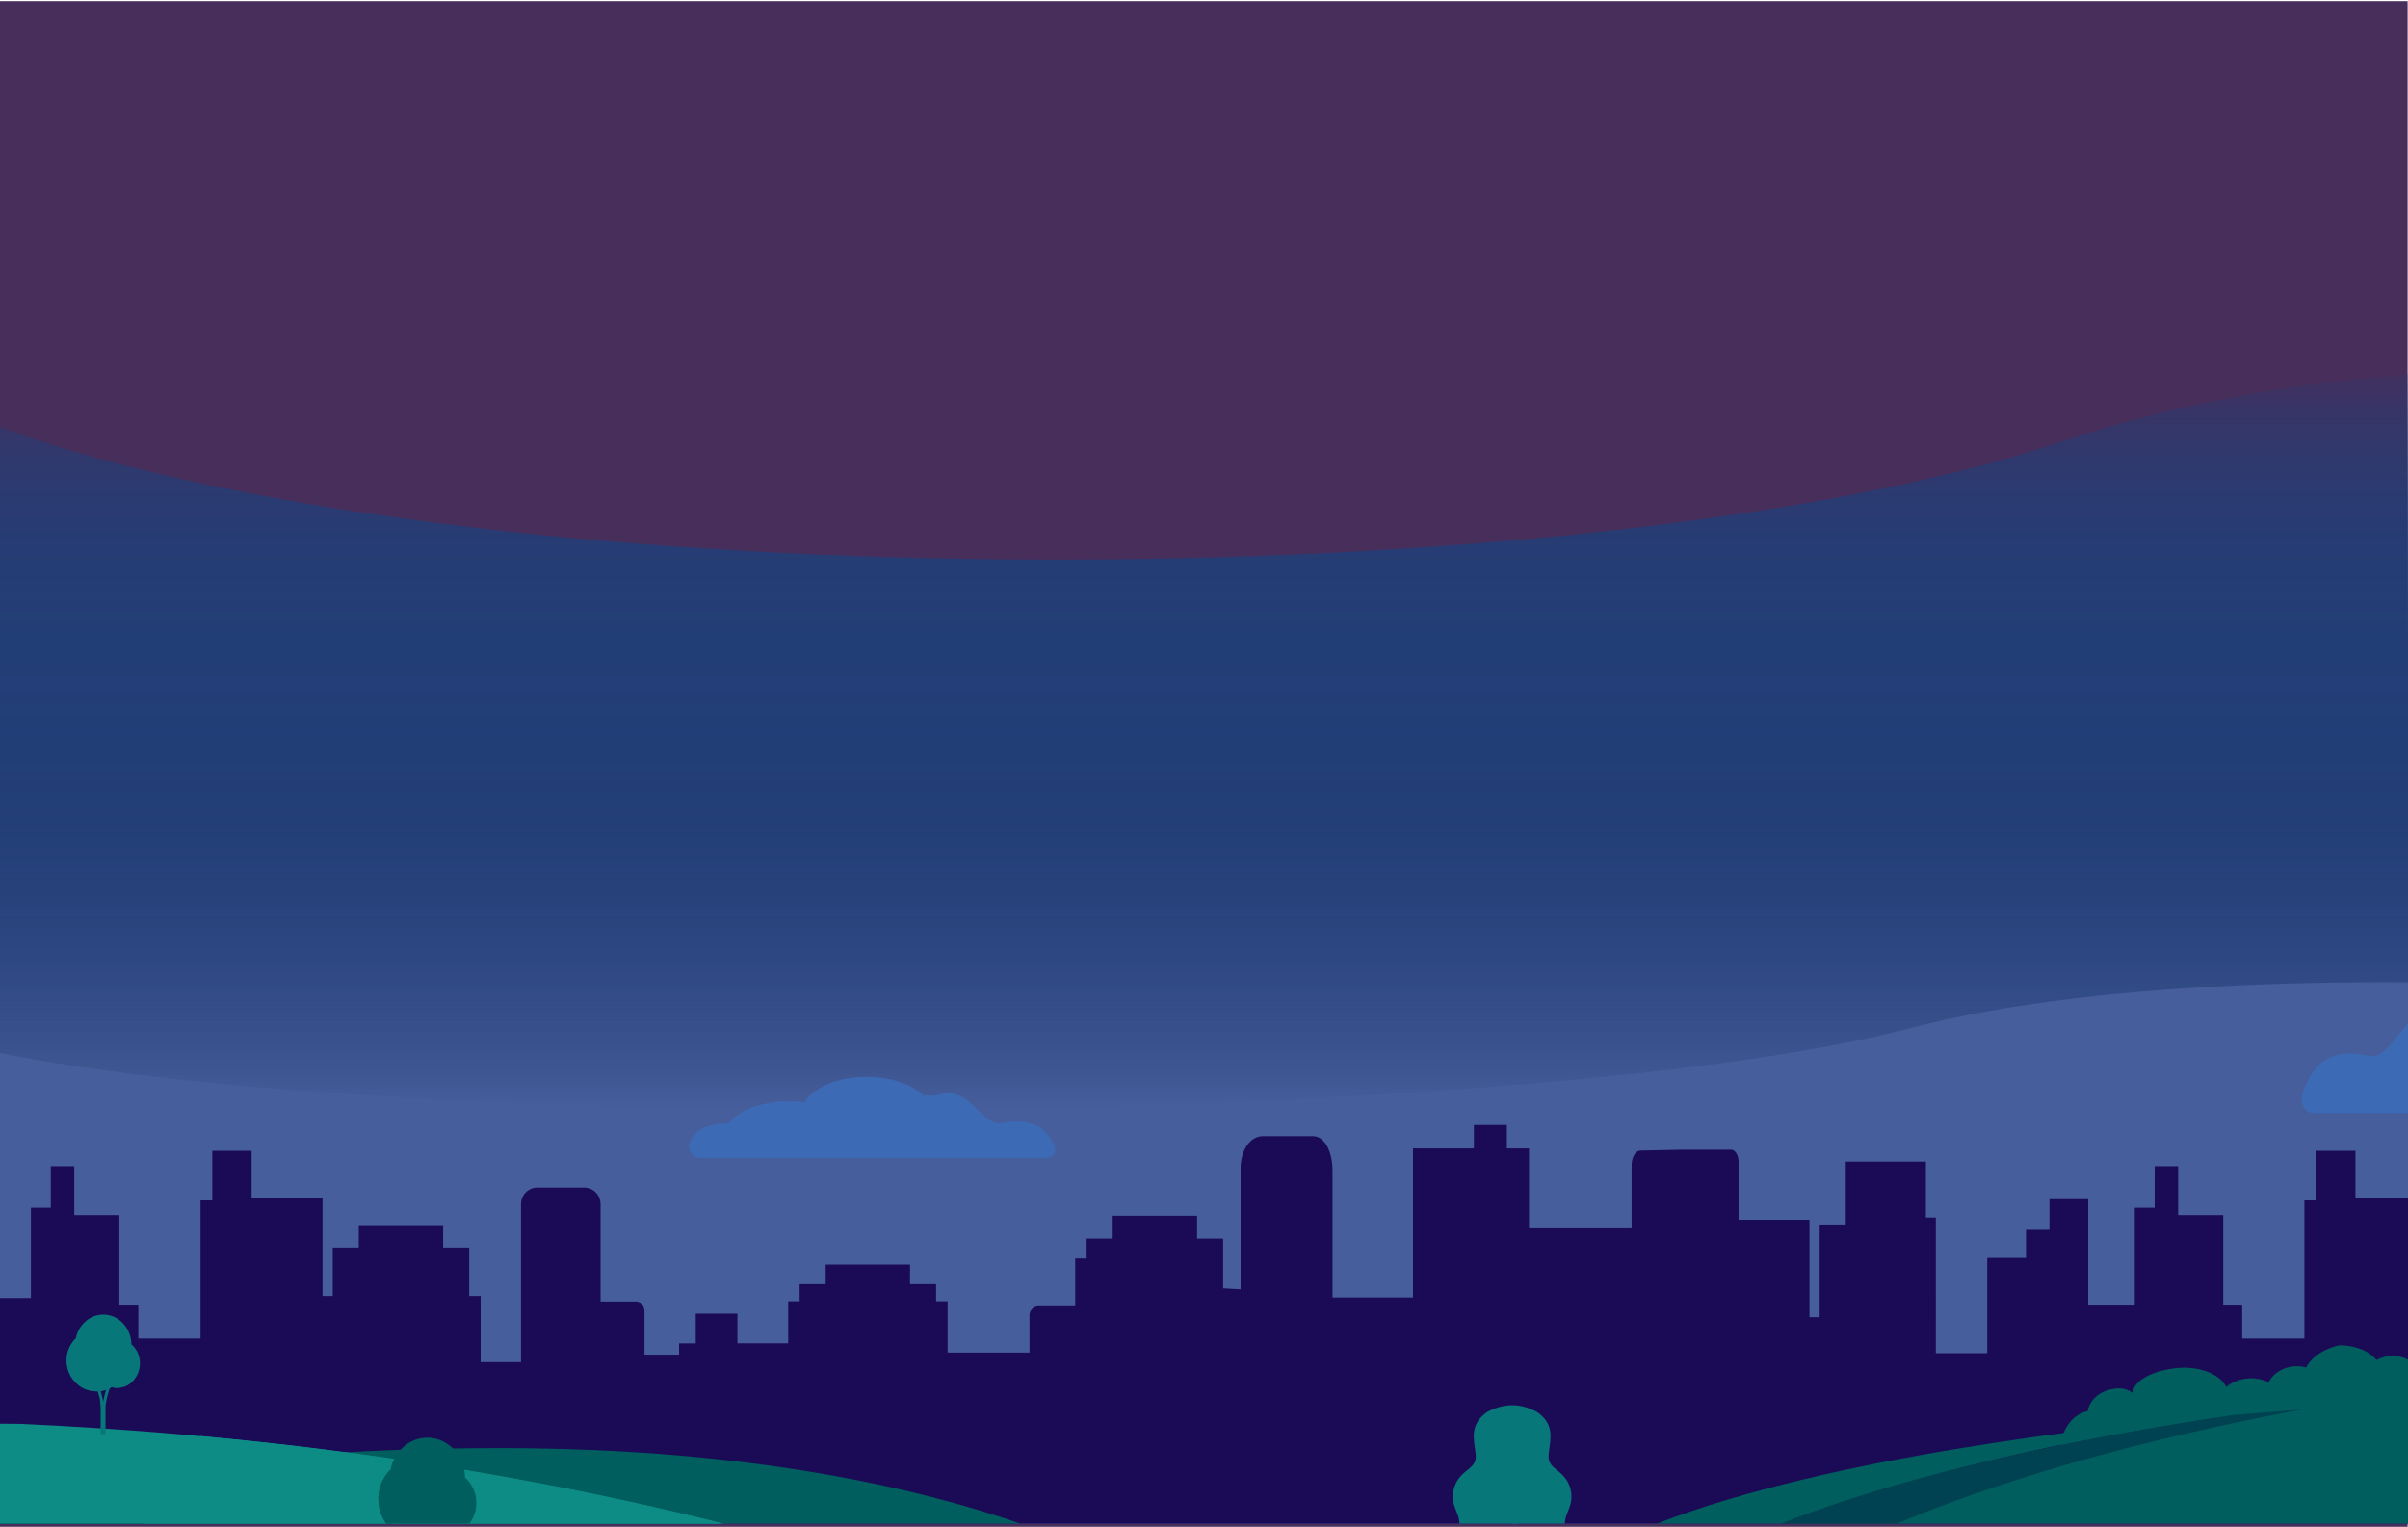
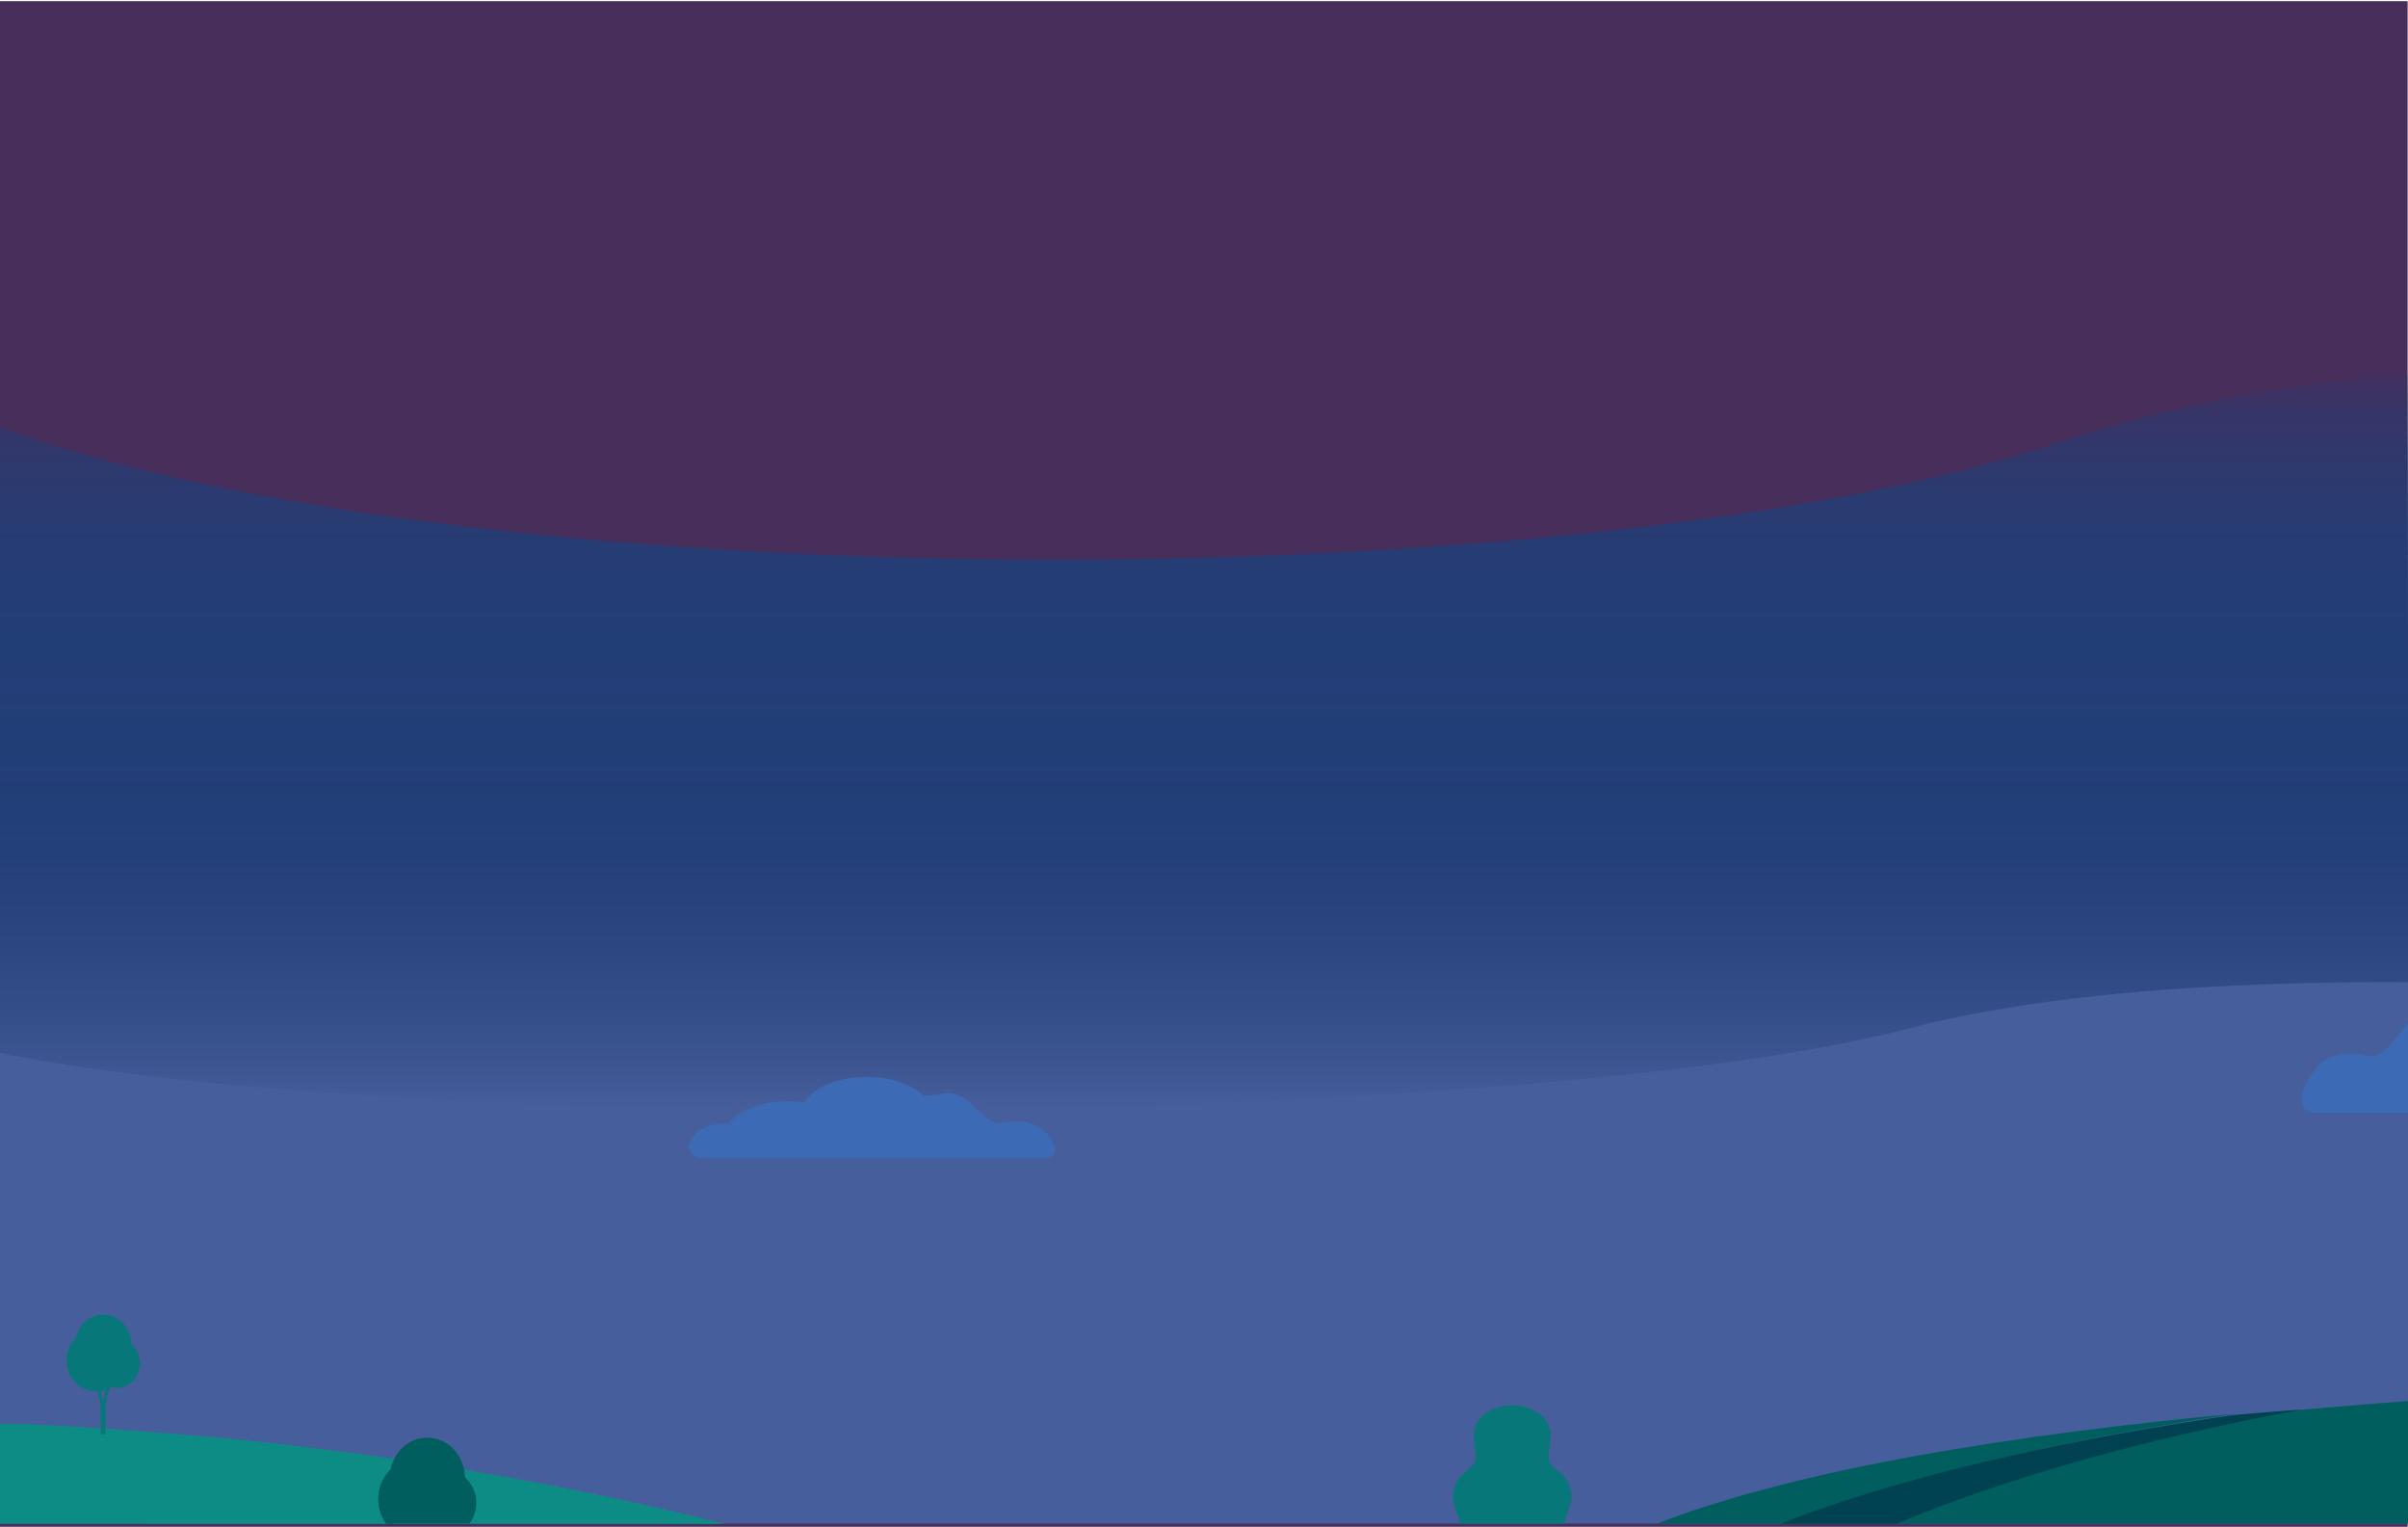
<svg xmlns="http://www.w3.org/2000/svg" width="2423" height="1536" viewBox="0 0 2423 1536">
  <defs>
    <style>.a{fill:none;}.b{fill:#2a2a72;}.c{fill:#fcf99a;}.d{fill:#472e5b;}.e{clip-path:url(#a);}.f{fill:#465e9b;}.g{fill:url(#b);}.h{fill:#1b0a56;}.i{fill:#005e5e;}.j{fill:#0d8c85;}.k{fill:#08777a;}.l{fill:#004251;}.m{fill:#3c6ab5;}</style>
    <clipPath id="a">
      <rect class="a" x="-811.32" y="-925.54" width="4139.86" height="2458.37" />
    </clipPath>
    <linearGradient id="b" x1="1165.75" y1="1116.26" x2="1165.75" y2="352.94" gradientUnits="userSpaceOnUse">
      <stop offset="0" stop-color="#223e77" stop-opacity="0" />
      <stop offset="0.05" stop-color="#223e77" stop-opacity="0.22" />
      <stop offset="0.13" stop-color="#223e77" stop-opacity="0.5" />
      <stop offset="0.21" stop-color="#223e77" stop-opacity="0.72" />
      <stop offset="0.29" stop-color="#223e77" stop-opacity="0.88" />
      <stop offset="0.38" stop-color="#223e77" stop-opacity="0.97" />
      <stop offset="0.47" stop-color="#223e77" />
      <stop offset="0.63" stop-color="#223e77" stop-opacity="0.98" />
      <stop offset="0.72" stop-color="#223e77" stop-opacity="0.91" />
      <stop offset="0.8" stop-color="#223e77" stop-opacity="0.8" />
      <stop offset="0.86" stop-color="#223e77" stop-opacity="0.63" />
      <stop offset="0.92" stop-color="#223e77" stop-opacity="0.42" />
      <stop offset="0.97" stop-color="#223e77" stop-opacity="0.16" />
      <stop offset="1" stop-color="#223e77" stop-opacity="0" />
    </linearGradient>
  </defs>
  <polygon class="b" points="694.28 180.59 719.84 198.47 750.95 196.2 741.84 226.03 753.62 254.91 722.43 255.47 698.6 275.6 688.43 246.11 661.92 229.66 686.83 210.88 694.28 180.59" />
  <circle class="c" cx="1667.39" cy="59.84" r="4.48" />
  <circle class="c" cx="2271.1" cy="155.64" r="4.48" />
  <polyline class="d" points="2422.63 438.08 2422.63 1537.16 -0.37 1537.16 -0.37 1.15 2422.63 1.15" />
  <g class="e">
    <rect class="f" x="-763.18" y="661.71" width="3857.87" height="915.59" />
    <path class="g" d="M3094.69,1034.88s-774.43-105.28-1175,0-1702.36,111.69-2011.12,0-671.77,0-671.77,0V430.83s282.34-175.24,766.34,0S1599.82,603.29,2072.7,444.74s1022-13.91,1022-13.91Z" />
-     <path class="h" d="M2478,1233.45V1255h-26.22v48.7H2441.5v-98h-71.4v-47.93h-39.56v49.88h-11.8v138.88h-62.62v-33.18h-19.06v-91h-45.38v-49.16h-23.59V1215h-20v98.33h-46.87V1206.4h-39v30.72h-23.59v28.27h-39v95.87h-51.73V1224.83h-10v-56.24h-80.64v64.18H1831V1325h-10.24v-98H1749.4V1169.1c0-6.87-3.35-12.45-7.48-12.45h-50.71l-40.41.84c-5,0-9,6.69-9,14.93v63.24H1538.52v-80.31h-22.27v-23.57h-33.17v23.57H1421.8V1305.2h-81V1178c0-19.14-7.51-35-19.91-35h-50.11c-12.4,0-22.45,13.58-22.45,32.72V1297l-17.57-1V1246h-26.22v-23h-84.9v23h-26.22V1266h-11.51v48.07h-37a9.12,9.12,0,0,0-9,9.26v37.32h-82.4V1309H941.93v-17.19H915.7v-19.7H830.82v19.7H804.6V1309H793.08v42.33H742V1321.5H700.07v29.86H683.3v11.37H648.47v-43.25c0-5.64-3.8-10.21-8.47-10.21H604.29v-97.72c0-9.28-7.28-16.8-16.25-16.8H540.49c-9,0-16.25,7.52-16.25,16.8v158.69H483.62v-66.51H472.11V1255H445.88v-21.58H361V1255H334.77v48.7H324.54v-98H253.15v-47.93H213.58v49.88h-11.8v138.88H139.16v-33.18H120.1v-91H74.73v-49.16H51.13V1215h-20v90.8H-20.48V1155.94H-81.76v-23.57h-33.16v23.57h-22.27v80.32H-240.5V1173c0-8.24-4-14.92-9-14.92l-40.4-.84H-340.6c-4.13,0-7.48,5.58-7.48,12.45v57.88h-71.39v98.05H-429.7v-92.26h-26.23v-64.18h-80.63v56.24h-10v136.43h-51.73V1266h-39v-28.27h-23.6V1207h-39v106.94h-63.26V1706l3257.75.19V1233.45Z" />
-     <path class="i" d="M1238.79,1647.19c-94.47-85.07-329.61-190.38-736.21-190.38-294,0-547.63,44.55-665.65,109v162.83c118,64.42,371.69,109,665.65,109C909.18,1837.58,1319.34,1719.74,1238.79,1647.19Z" />
    <path class="j" d="M1057.92,1638.83q-53-21.09-109.37-40.39c-243.2-83.26-531.25-140.57-843.66-161.31q-42.12-2.81-84.78-4.72c-19.31-.85-764.13-1.54-783.29-2.11v190.08C-676.36,1619.43,1002.71,1635.71,1057.92,1638.83Z" />
    <path class="j" d="M205.54,1609.22a105,105,0,0,1,1.22,14c317.36,4.61,814.19,13.42,853.3,15.63q-53-21.09-109.37-40.39c-209.59-71.76-452.51-124.21-715.61-150.62-28.5,24.43-43.89,50.88-43.77,80.36C191.16,1554.72,202.09,1582.83,205.54,1609.22Z" />
    <path class="j" d="M205.54,1609.22c-3.45-26.39-14.38-54.5-14.23-81-.12-29.48,15.27-55.93,43.77-80.36q-16.59-1.66-33.29-3.2c-27,20.36-43.5,41.82-51,66.58-9.74,31.65-4.45,65.1-10.14,95.06a96,96,0,0,1-5.51,15.92c22.54.31,46.53.65,71.63,1A105,105,0,0,0,205.54,1609.22Z" />
    <path class="i" d="M426,1546.75c1,5.13,2.88,10.43,3.56,16.15l.33.31a156.2,156.2,0,0,1,4.25-17.66l2-7,3.21,3.78-2,7a126.92,126.92,0,0,0-4.43,19.59h0v38.18h-6.6v-35.48c-.15-2.91-.39-5.79-.68-8.65-.05-.46-.1-1-.14-1.46-.58-4-2.2-8-3-12-.71-3.72-1.45-7.56-2.06-11.57l3.55-2.25C424.64,1539.43,425.35,1543.15,426,1546.75Z" />
    <path class="i" d="M380.71,1508.07A41.56,41.56,0,0,1,393,1478.33c3.72-18.59,19.22-32,37-32,20.63,0,37.5,17.89,37.82,40a33.66,33.66,0,0,1,11.43,25.62c0,18.13-13.74,32.89-30.63,32.89a28.31,28.31,0,0,1-7.33-1,39.38,39.38,0,0,1-20.31,5.66C398.76,1549.46,380.71,1530.9,380.71,1508.07Z" />
    <path class="i" d="M393,1478.34s-8.31,16.25-8.31,25.76c0,22.82,18.05,41.39,40.23,41.39,7.15,0,10.12-1.5,16.27-5.2,2.39.63,8.89.5,11.37.5a29.18,29.18,0,0,0,18.84-7,29.71,29.71,0,0,1-22.8,11,28.31,28.31,0,0,1-7.33-1,39.38,39.38,0,0,1-20.31,5.66c-22.18,0-40.23-18.56-40.23-41.39A41.56,41.56,0,0,1,393,1478.34Z" />
    <path class="k" d="M101,1397.62c.74,3.84,2.15,7.8,2.66,12.09l.24.22a119.9,119.9,0,0,1,3.18-13.2l1.52-5.25,2.41,2.82-1.52,5.27a94.8,94.8,0,0,0-3.31,14.66h0v28.54h-4.93v-26.53c-.12-2.18-.29-4.33-.51-6.47,0-.34-.07-.71-.1-1.09-.44-3-1.65-6-2.23-9-.54-2.78-1.08-5.65-1.54-8.65l2.65-1.69C100,1392.15,100.48,1394.93,101,1397.62Z" />
    <path class="k" d="M67.1,1368.69a31.09,31.09,0,0,1,9.17-22.24c2.79-13.91,14.38-24,27.67-24,15.43,0,28,13.38,28.29,29.9a25.21,25.21,0,0,1,8.55,19.16c0,13.57-10.29,24.6-22.92,24.6a21.57,21.57,0,0,1-5.48-.71,29.42,29.42,0,0,1-15.19,4.23C80.59,1399.65,67.1,1385.76,67.1,1368.69Z" />
    <path class="k" d="M76.27,1346.45s-6.21,12.16-6.21,19.28c0,17.06,13.5,31,30.09,31,5.35,0,7.57-1.13,12.17-3.9,1.79.48,6.65.37,8.5.37a21.81,21.81,0,0,0,14.1-5.22,22.23,22.23,0,0,1-17.06,8.19,21.57,21.57,0,0,1-5.48-.71,29.42,29.42,0,0,1-15.19,4.23c-16.6,0-30.09-13.89-30.09-31A31.1,31.1,0,0,1,76.27,1346.45Z" />
    <path class="i" d="M2251.34,1422c-108.48,10.21-216.8,23.33-323.78,42.73-51,9.26-101.62,20-151.48,33.3s-99.23,29-145.53,50.48c-44.15,20.39-90.18,47.5-114.77,87.75h99c4.28,0,7.11-4.42,10.09-6.93q9.48-7.93,19.5-15.33c62.94-46.48,138.54-78.13,214.27-103.53,96.26-32.29,196.44-54.73,297-72.75q24.06-4.32,48.19-8.26,11.8-1.93,23.64-3.79c4-.63,7.93-1.24,11.9-1.86,3.8-.58,8.15-1.81,12-1.81C2247.43,1422.35,2251.35,1422,2251.34,1422Z" />
-     <path class="i" d="M2615.18,1364.54c-6.06-15.52-26.12-19.43-39.44-14.42-4.06,1.54-5.61,3.34-8.25,5.87-5.4-13.18-27.16-17.14-48-14.91-23.26,2.49-41.71,14.81-45.61,29.15a40.25,40.25,0,0,0-42.76,4.56c-5.59-7.35-15.93-11.69-27.23-10.48a33.9,33.9,0,0,0-12.62,3.89c-7-9-21-14.76-37.31-14.91-15.88,3.59-28.41,12.19-33.46,22.48a34,34,0,0,0-13.14-1.14c-11.3,1.21-20.54,7.65-24.52,16a40.34,40.34,0,0,0-42.75,4.59c-6.73-13.21-27.28-21.35-50.54-18.86-20.83,2.22-41.31,10.71-43.91,24.73-3.1-1.91-5-3.34-9.26-4-14-2.09-32.89,6-35.67,22.44-33.41,8-29.23,56.41-29.23,56.41l291.87-31.22,291.87-31.22S2649.49,1365.25,2615.18,1364.54Z" />
    <path class="i" d="M2296,1420s.08.09.09.09C1991.67,1463.64,1735.5,1529,1609,1636.25h1485.7V1381C2817.57,1382.75,2555.9,1396.74,2296,1420Z" />
    <path class="l" d="M2245.63,1423.69h0c-281.45,41.72-517.53,108.43-634.5,211.13h121.72c105.62-92.87,329-169.42,583.47-216.9C2292.46,1419.84,2269,1421.52,2245.63,1423.69Z" />
    <path class="k" d="M2530.37,1528.58c-87.47,20.52-171,44.23-249.92,70.83,7.19,3.06,89.84,7.19,200.36,11.43q167.71-68.22,335.76-135.7C2717.39,1489.22,2621.73,1507.15,2530.37,1528.58Z" />
-     <path class="m" d="M929.09,1102.24C917.93,1091,896.55,1083.4,872,1083.4c-29.27,0-54,10.8-62.35,25.68a114.52,114.52,0,0,0-16.29-1.15c-27,0-50.2,9.19-60.14,22.3-24.15.13-34.41,7.6-39,18.62-3.47,8.39,3.24,16.24,11.43,16.24h346c8.2,0,12.78-6.27,8.44-14.73-9.14-17.82-24.49-25.57-52.14-20.58-20,3.61-32.25-38.49-63.71-28.54C939.23,1102.83,934,1101.59,929.09,1102.24Z" />
+     <path class="m" d="M929.09,1102.24C917.93,1091,896.55,1083.4,872,1083.4c-29.27,0-54,10.8-62.35,25.68a114.52,114.52,0,0,0-16.29-1.15c-27,0-50.2,9.19-60.14,22.3-24.15.13-34.41,7.6-39,18.62-3.47,8.39,3.24,16.24,11.43,16.24h346c8.2,0,12.78-6.27,8.44-14.73-9.14-17.82-24.49-25.57-52.14-20.58-20,3.61-32.25-38.49-63.71-28.54Z" />
    <path class="m" d="M2482.7,1017.38c14-18.3,40.87-30.7,71.73-30.7,36.76,0,67.87,17.6,78.3,41.84a112.76,112.76,0,0,1,20.47-1.87c33.93,0,63,15,75.53,36.35,30.32.21,43.21,12.38,48.94,30.35,4.36,13.67-4.06,26.46-14.35,26.46H2328.75c-10.3,0-16.06-10.23-10.6-24,11.48-29,30.75-41.66,65.48-33.53,25.14,5.89,40.51-62.73,80-46.51C2470,1018.34,2476.58,1016.32,2482.7,1017.38Z" />
-     <path class="k" d="M1520.73,1576.33c0-3.54,2.26-83.83,2.41-97.22h2.69c.4,37.67,2.41,97.7,2.41,97.7s.85,33.86,1.21,64.4q.27,24.22.56,48.44h-11v-.11q.3-26.2.6-52.42C1520,1606,1520.73,1576.33,1520.73,1576.33Z" />
    <path class="k" d="M1451.3,1562.57c.7-3,1.46-6.46,3.08-9.24,3.79-6.51,12.13-10.11,13.83-17.83s-3.68-15.33-5.36-22.7a30.38,30.38,0,0,1,6.67-27.39c7-8.2,16.67-10.2,15.34-22.43-1.52-14-5.37-26.23,6.1-37.89a34.81,34.81,0,0,1,2.73-2.52,23.26,23.26,0,0,1,4.72-3.12c15.83-7.64,30.31-7.75,46.36,0a23,23,0,0,1,4.72,3.12,35,35,0,0,1,2.74,2.52c11.46,11.66,7.62,23.9,6.1,37.89-1.33,12.23,8.37,14.23,15.34,22.43a30.37,30.37,0,0,1,6.66,27.39c-1.67,7.37-7.06,14.93-5.36,22.7s10,11.32,13.84,17.83c1.61,2.78,2.37,6.21,3.08,9.24,5.93,25.64-11.1,49.57-36.3,60.66-10.25,4.5-21.71,5.29-33,5.49h-1c-.32,0-.64,0-1,0-11.33-.17-22.79-1-33-5.46C1462.4,1612.14,1445.37,1588.21,1451.3,1562.57Z" />
  </g>
</svg>